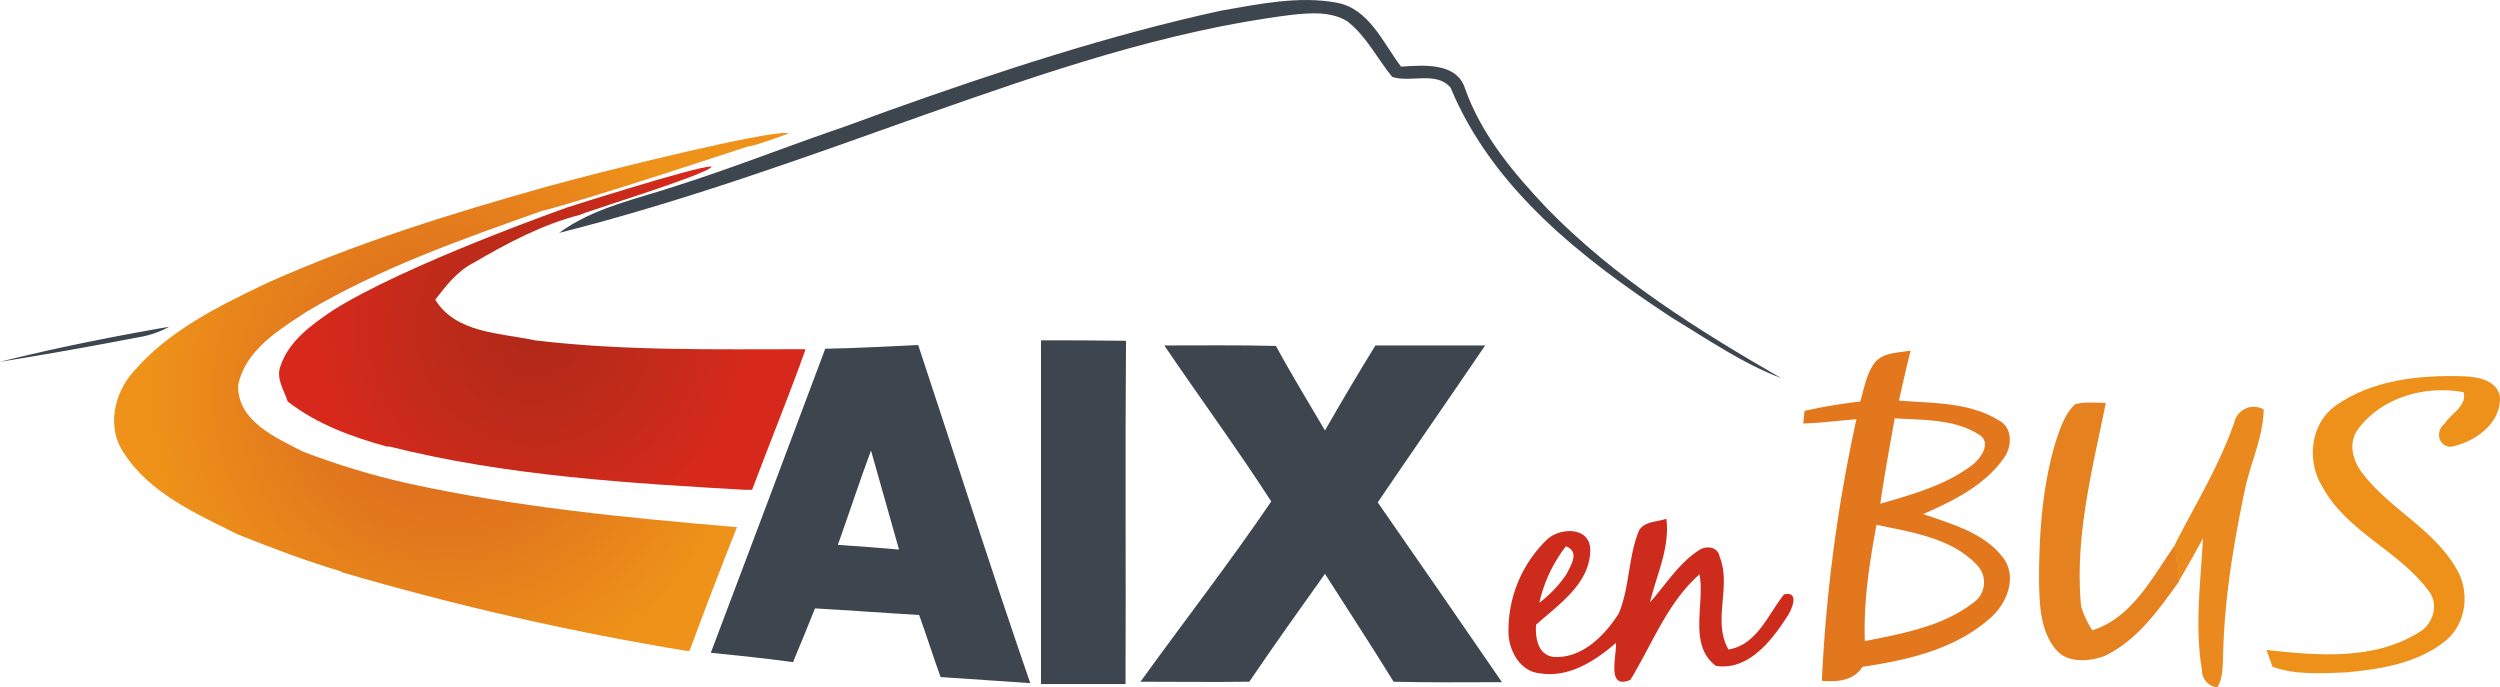
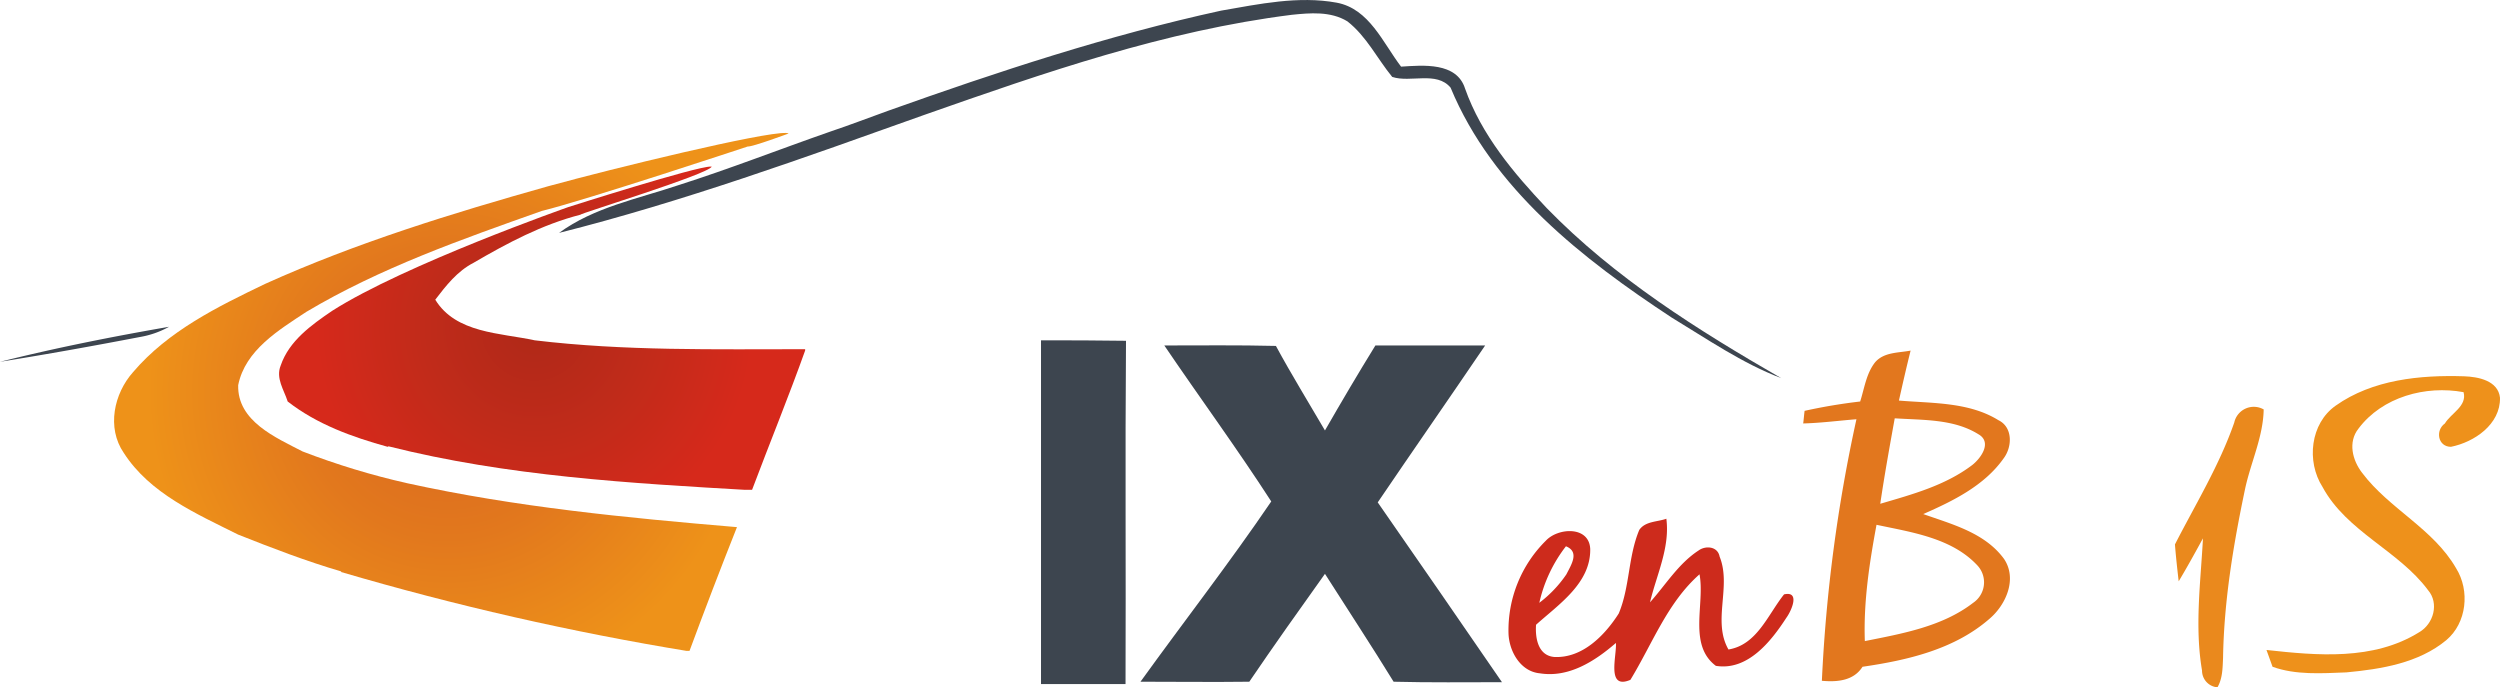
<svg xmlns="http://www.w3.org/2000/svg" xmlns:ns1="http://sodipodi.sourceforge.net/DTD/sodipodi-0.dtd" xmlns:ns2="http://www.inkscape.org/namespaces/inkscape" id="Calque_1" data-name="Calque 1" viewBox="0 0 535.3 147.17" version="1.1" ns1:docname="107.svg" ns2:version="1.1.1 (3bf5ae0d25, 2021-09-20)">
  <ns1:namedview id="namedview94" pagecolor="#505050" bordercolor="#eeeeee" borderopacity="1" ns2:pageshadow="0" ns2:pageopacity="0" ns2:pagecheckerboard="0" showgrid="false" ns2:zoom="1.9970111" ns2:cx="347.76973" ns2:cy="142.46291" ns2:window-width="1920" ns2:window-height="1009" ns2:window-x="1912" ns2:window-y="-8" ns2:window-maximized="1" ns2:current-layer="Calque_1" />
  <defs id="defs27">
    <style id="style2">.cls-1{fill:none;}.cls-2{clip-path:url(#clip-path);}.cls-3{fill:#fff;}.cls-4{fill:#3d454f;}.cls-5{fill:#e6811f;}.cls-6{fill:#e2771e;}.cls-7{fill:#ee911b;}.cls-8{fill:#ea891d;}.cls-9{clip-path:url(#clip-path-14);}.cls-10{fill:url(#Dégradé_sans_nom);}.cls-11{fill:#cd2b1c;}.cls-12{clip-path:url(#clip-path-16);}.cls-13{fill:url(#Dégradé_sans_nom_2);}</style>
    <clipPath id="clip-path" transform="translate(0 -0.93)">
      <rect class="cls-1" width="535.5" height="148.6" id="rect4" />
    </clipPath>
    <clipPath id="clip-path-14" transform="translate(0 -0.93)">
      <path class="cls-1" d="M117.4,40.8C96.8,46.6,76.3,52.9,56.8,61.7,46.6,66.6,36,71.8,28.5,80.6c-4.1,4.6-5.7,11.9-2,17.3,5.6,8.7,15.5,13,24.5,17.5,7.3,2.9,14.6,5.7,22.1,7.9l-.1.1a618.94,618.94,0,0,0,74.6,17c3.3-8.9,6.7-17.8,10.2-26.6-23.7-2-47.4-4.3-70.6-9.4a160.49,160.49,0,0,1-22.4-6.8c-5.8-3-14-6.5-13.8-14.2,1.5-7.5,8.7-11.8,14.6-15.7C81.4,58.3,98.8,52.2,116,46.1c9.4-2.3,44.1-13.8,44.1-13.8,1,.1,8.8-2.8,8.8-2.8s-.3-.1-.6-.1c-5-.2-36.7,7.5-50.9,11.4" id="path7" />
    </clipPath>
    <radialGradient id="Dégradé_sans_nom" cx="494.79" cy="-19.59" r="8.43" gradientTransform="matrix(7.63, 0, 0, -7.63, -3679.3, -65.7)" gradientUnits="userSpaceOnUse">
      <stop offset="0" stop-color="#d96621" id="stop10" />
      <stop offset="0.49" stop-color="#e2781d" id="stop12" />
      <stop offset="1" stop-color="#ee9219" id="stop14" />
    </radialGradient>
    <clipPath id="clip-path-16" transform="translate(0 -0.93)">
      <path class="cls-1" d="M121.6,45.3s-35,12.3-50.5,22.2c-4.4,3-9.2,6.4-11,11.7-1.1,2.7.7,5.2,1.5,7.7,6.3,4.9,13.8,7.6,21.4,9.7l.2-.1c25.4,6.4,51.7,7.9,77.8,9.4,3.8-10.1,7.9-20.1,11.5-30.2-19.4,0-38.8.4-58-1.9-7.4-1.6-16.9-1.5-21.3-8.7,2.3-3,4.7-6.1,8.2-7.9,7.2-4.2,14.7-8.2,22.9-10.3-.3-.2,27.5-8.7,28.1-10.3h-.2c-3-.1-30.6,8.7-30.6,8.7" id="path17" />
    </clipPath>
    <radialGradient id="Dégradé_sans_nom_2" cx="473.87" cy="-49.09" r="8.44" gradientTransform="matrix(5.54, 0, 0, -5.54, -2510.82, -201.89)" gradientUnits="userSpaceOnUse">
      <stop offset="0" stop-color="#af2818" id="stop20" />
      <stop offset="0.49" stop-color="#c02b1a" id="stop22" />
      <stop offset="1" stop-color="#d6291b" id="stop24" />
    </radialGradient>
  </defs>
  <g class="cls-2" clip-path="url(#clip-path)" id="g31">
-     <path class="cls-3" d="M405.7,90.5c6,.4,12.6.1,17.9,3.4,3,1.7.6,5.1-1.3,6.6-5.7,4.4-12.8,6.3-19.7,8.3.9-6.1,2-12.2,3.1-18.3" transform="translate(0 -0.93)" id="path29" style="fill:none" />
-   </g>
+     </g>
  <g class="cls-2" clip-path="url(#clip-path)" id="g35" style="fill:none">
-     <path class="cls-3" d="M179.4,117.6c2.5-6.7,4.6-13.5,7-20.2,2.1,7,4.1,14.1,6,21.2-4.3-.3-8.7-.7-13-1" transform="translate(0 -0.93)" id="path33" style="fill:none" />
-   </g>
+     </g>
  <g class="cls-2" clip-path="url(#clip-path)" id="g39" style="fill:none">
    <path class="cls-3" d="M399.3,138.2c-.3-8.4,1.1-16.7,2.5-25,7.5,1.7,16.1,2.8,21.6,8.7a5.3,5.3,0,0,1-.9,8c-6.6,5.2-15.2,6.7-23.2,8.3" transform="translate(0 -0.93)" id="path37" style="fill:none" />
  </g>
  <g class="cls-2" clip-path="url(#clip-path)" id="g43" style="fill:none">
-     <path class="cls-3" d="M329.6,130a30.65,30.65,0,0,1,5.7-12.1c3,1.2,1.1,4,.1,6a22.51,22.51,0,0,1-5.8,6.1" transform="translate(0 -0.93)" id="path41" style="fill:none" />
-   </g>
+     </g>
  <g class="cls-2" clip-path="url(#clip-path)" id="g47">
    <path class="cls-4" d="M261.5,3.2C269.6,1.8,278,0,286.2,1.5c7,1.3,9.9,8.6,13.8,13.7,4.7-.3,11.9-1,13.7,4.7,3.5,9.9,10.4,18.1,17.5,25.6,14.5,14.9,32.3,26.1,50.2,36.4-8.4-3.2-15.9-8.4-23.5-13-19-12.5-38.3-27.5-47.3-49.2-3-3.6-8.6-1-12.5-2.3-3.2-3.9-5.5-8.7-9.6-11.9-3.6-2.2-8-1.8-11.9-1.4-27.1,3.4-53,12.4-78.6,21.4-25.8,9.2-51.7,18.6-78.3,25.3,7.5-5.5,16.9-7.3,25.5-10.2,11-3.5,21.7-7.7,32.6-11.5,4.2-1.4,8.3-3,12.5-4.5,23.3-8.3,46.9-16.1,71.2-21.4" transform="translate(0 -0.93)" id="path45" />
  </g>
  <g class="cls-2" clip-path="url(#clip-path)" id="g51">
    <path class="cls-4" d="M0,78.4c12-3,24.1-5.4,36.2-7.5a19.68,19.68,0,0,1-6.3,2.2C20,75,10,76.8,0,78.4" transform="translate(0 -0.93)" id="path49" />
  </g>
  <g class="cls-2" clip-path="url(#clip-path)" id="g55">
    <path class="cls-4" d="M222.9,73.8c6,0,12.1,0,18.2.1-.2,24.5,0,49-.1,73.5H222.9V73.8" transform="translate(0 -0.93)" id="path53" />
  </g>
  <g class="cls-2" clip-path="url(#clip-path)" id="g59">
-     <path class="cls-4" d="M176.7,75.6c6.6-.1,13.3-.5,19.9-.8,8,24.1,15.7,48.4,24,72.4-6.4-.4-12.8-.9-19.2-1.3-1.6-4.4-3-8.9-4.6-13.3-7.4-.4-14.8-1-22.3-1.4-1.5,3.8-3.1,7.7-4.7,11.5-5.9-.8-11.7-1.4-17.6-2q12.3-32.55,24.5-65.1m2.7,42c4.4.3,8.7.6,13.1,1-2-7.1-4-14.1-6-21.2-2.5,6.7-4.7,13.5-7.1,20.2" transform="translate(0 -0.93)" id="path57" />
-   </g>
+     </g>
  <g class="cls-2" clip-path="url(#clip-path)" id="g63">
    <path class="cls-4" d="M249.3,74.9c8,0,15.9-.1,23.9.1,3.3,6.1,7,12.1,10.5,18.1,3.5-6.1,7.1-12.2,10.8-18.2H318c-7.6,11.2-15.4,22.4-23,33.6q13.35,19.2,26.6,38.5c-7.7,0-15.5.1-23.2-.1-4.8-7.8-9.8-15.4-14.7-23.1-5.5,7.7-10.9,15.3-16.2,23.1-7.8.1-15.5,0-23.3,0,9.3-12.9,19.1-25.5,28-38.6-7.3-11.3-15.3-22.2-22.9-33.4" transform="translate(0 -0.93)" id="path61" />
  </g>
  <g class="cls-2" clip-path="url(#clip-path)" id="g67">
-     <path class="cls-5" d="M444.3,87.5c2.1-.6,4.4-.3,6.6-.3-2.9,14.3-6.7,28.8-5.3,43.5a20.43,20.43,0,0,0,2.4,5.2c8.7-2.8,12.9-11.5,17.8-18.4.2,2.6.5,5.3.8,7.9-4.4,6.1-9,12.7-16,16-3.3,1.2-7.9,1.6-10.4-1.4-3.4-4.1-3.5-9.7-3.6-14.8,0-10.1.7-20.4,3.7-30.1.9-2.7,1.9-5.6,4-7.6" transform="translate(0 -0.93)" id="path65" />
-   </g>
+     </g>
  <g class="cls-2" clip-path="url(#clip-path)" id="g71">
    <path class="cls-6" d="M401.5,78.5c1.9-2.2,5-2,7.6-2.5-.9,3.6-1.7,7.1-2.5,10.7,7.2.6,15,.3,21.3,4.2,3.1,1.5,3,5.7,1.1,8.2-4.1,5.8-10.8,9.1-17.2,11.9,6.2,2.2,13.2,4,17.3,9.6,2.9,4.3.4,9.9-3.2,12.9-7.5,6.5-17.5,8.8-27.1,10.2-1.9,3-5.4,3.3-8.7,3a331.76,331.76,0,0,1,7.4-56c-3.8.3-7.6.8-11.4.9.1-.7.2-2,.3-2.7a118.16,118.16,0,0,1,11.9-2c.9-2.8,1.3-6,3.2-8.4m4.2,12c-1.1,6.1-2.2,12.2-3.1,18.3,6.8-2,13.9-3.9,19.7-8.3,1.9-1.5,4.3-4.9,1.3-6.6-5.3-3.3-11.9-3-17.9-3.4m-6.4,47.7c8-1.6,16.6-3.1,23.2-8.2a5.3,5.3,0,0,0,.9-8c-5.5-5.9-14.1-7.1-21.6-8.7-1.5,8.1-2.8,16.4-2.5,24.9" transform="translate(0 -0.93)" id="path69" />
  </g>
  <g class="cls-2" clip-path="url(#clip-path)" id="g75">
    <path class="cls-7" d="M500.1,87.8c7.9-5.6,18.1-6.6,27.5-6.3,3,.1,7.3.9,7.7,4.6.1,5.7-5.5,9.5-10.5,10.5-2.8,0-3.4-3.5-1.3-5,1.3-2.2,4.8-3.7,4-6.7-8.1-1.5-17.4,1-22.5,7.8-2.3,2.9-1.3,6.8.8,9.5,5.8,7.7,15.2,11.9,20.1,20.4,3,4.8,2.3,11.7-2.1,15.4-5.9,4.9-13.9,6.2-21.4,6.9-5.3.2-10.8.6-15.8-1.2-.3-.9-1-2.7-1.3-3.6,10.9,1.2,22.9,2.3,32.7-3.8,3.1-1.8,4.3-6.2,1.9-9-6.3-8.5-17.4-12.5-22.6-22.1-3.5-5.5-2.6-13.6,2.8-17.4" transform="translate(0 -0.93)" id="path73" />
  </g>
  <g class="cls-2" clip-path="url(#clip-path)" id="g79">
    <path class="cls-8" d="M478.4,91.4a4.28,4.28,0,0,1,6.3-2.8c-.1,5.9-2.8,11.4-4,17.1-2.5,11.9-4.5,23.9-4.7,36.1-.1,2.2-.1,4.4-1.2,6.3a3.59,3.59,0,0,1-3.3-3.6c-1.6-9.4-.3-18.9.2-28.3-1.7,3.1-3.4,6.2-5.2,9.2-.3-2.6-.6-5.3-.8-7.9,4.4-8.6,9.5-16.9,12.7-26.1" transform="translate(0 -0.93)" id="path77" />
  </g>
  <g class="cls-9" clip-path="url(#clip-path-14)" id="g83">
    <rect class="cls-10" x="22.9" y="28.27" width="145.9" height="111.1" id="rect81" />
  </g>
  <g class="cls-2" clip-path="url(#clip-path)" id="g87">
    <path class="cls-11" d="M351,114.4c1.3-1.9,3.9-1.7,5.8-2.4.8,6.2-2.1,12-3.5,17.9,3.4-3.8,6.1-8.3,10.4-11.1,1.5-1.1,4.1-.9,4.5,1.3,2.6,6.4-1.6,13.8,1.9,19.9,6.1-1,8.4-7.4,11.9-11.8,3.5-.8,1.6,3.5.5,5-3.3,5.1-8.3,11.4-15.1,10.3-6-4.5-2.3-13.3-3.5-19.6-6.9,6.1-10.1,14.9-14.8,22.6-5.2,2.2-2.9-5.1-3.1-7.9-4.5,3.9-10.1,7.5-16.3,6.5-4.2-.4-6.6-4.8-6.7-8.6a27,27,0,0,1,8-19.8c2.6-2.8,9.3-3.2,9.5,1.8.1,7.3-6.7,11.8-11.6,16.2-.2,2.8.4,6.6,3.9,6.9,6,.3,10.8-4.6,13.8-9.3,2.4-5.7,2-12.2,4.4-17.9M329.6,130a25.82,25.82,0,0,0,5.8-6.1c1-2,2.9-4.8-.1-6a30.65,30.65,0,0,0-5.7,12.1" transform="translate(0 -0.93)" id="path85" />
  </g>
  <g class="cls-12" clip-path="url(#clip-path-16)" id="g91">
    <rect class="cls-13" x="59" y="35.57" width="113.4" height="69.3" id="rect89" />
  </g>
</svg>